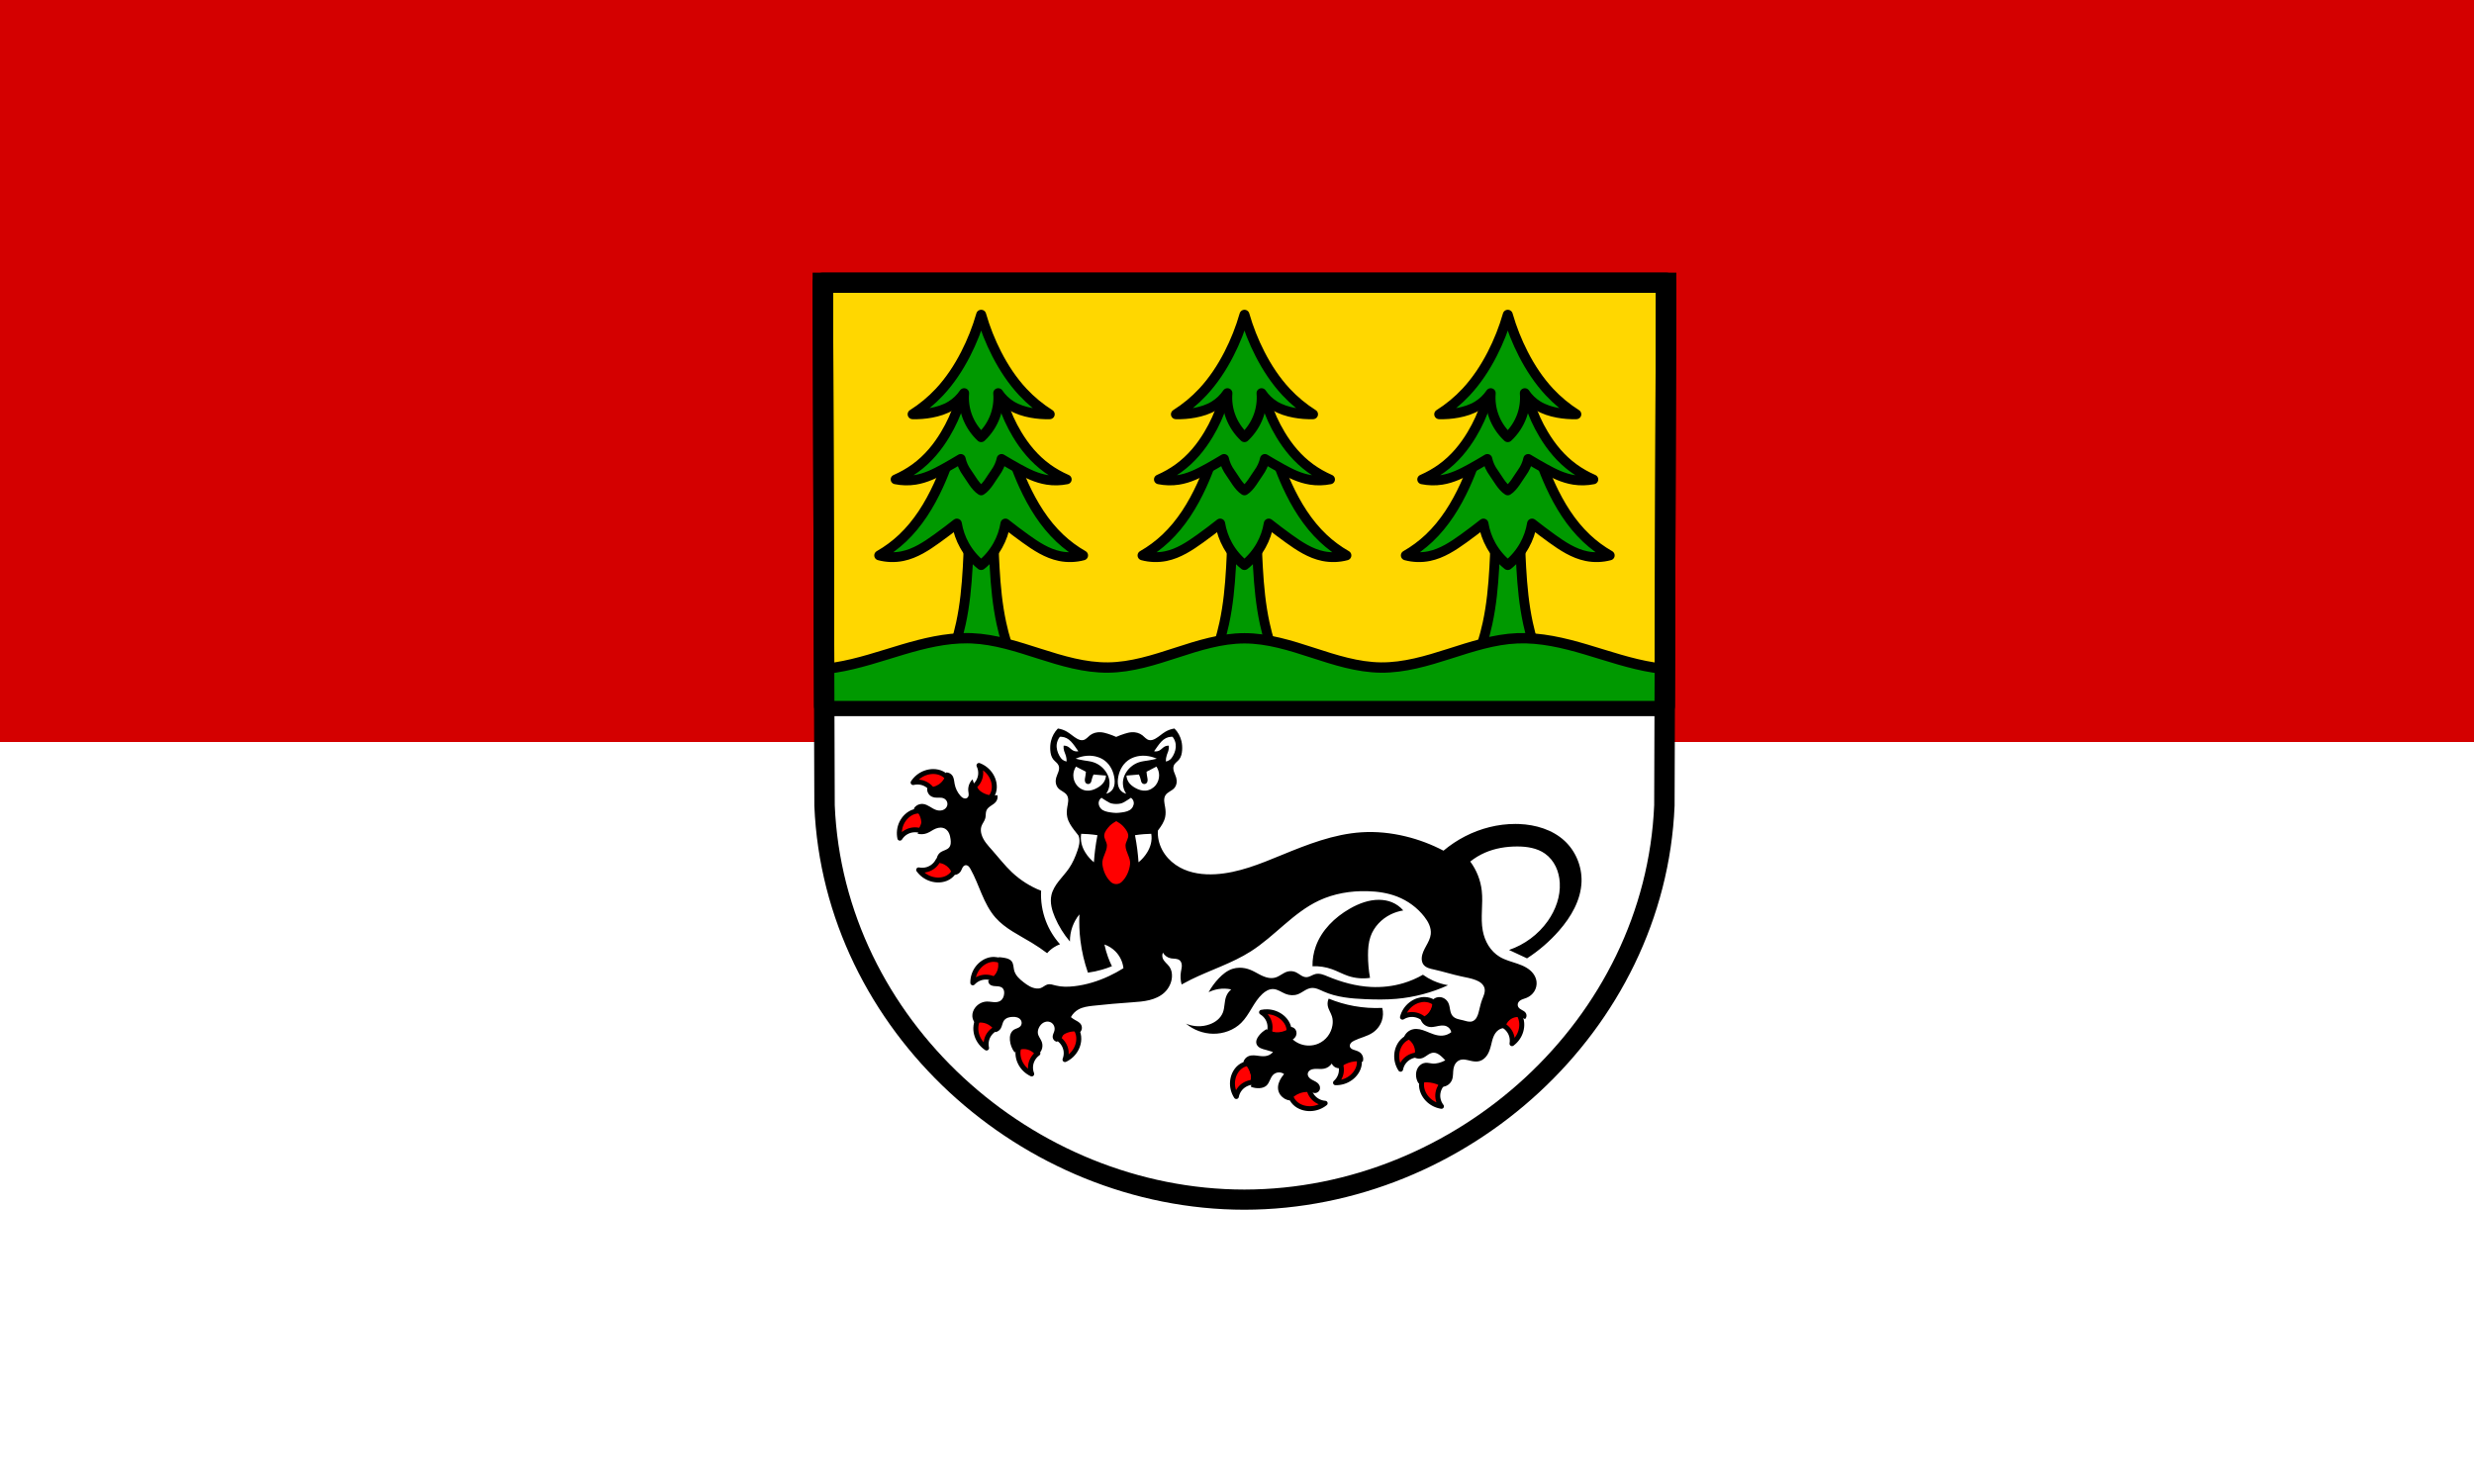
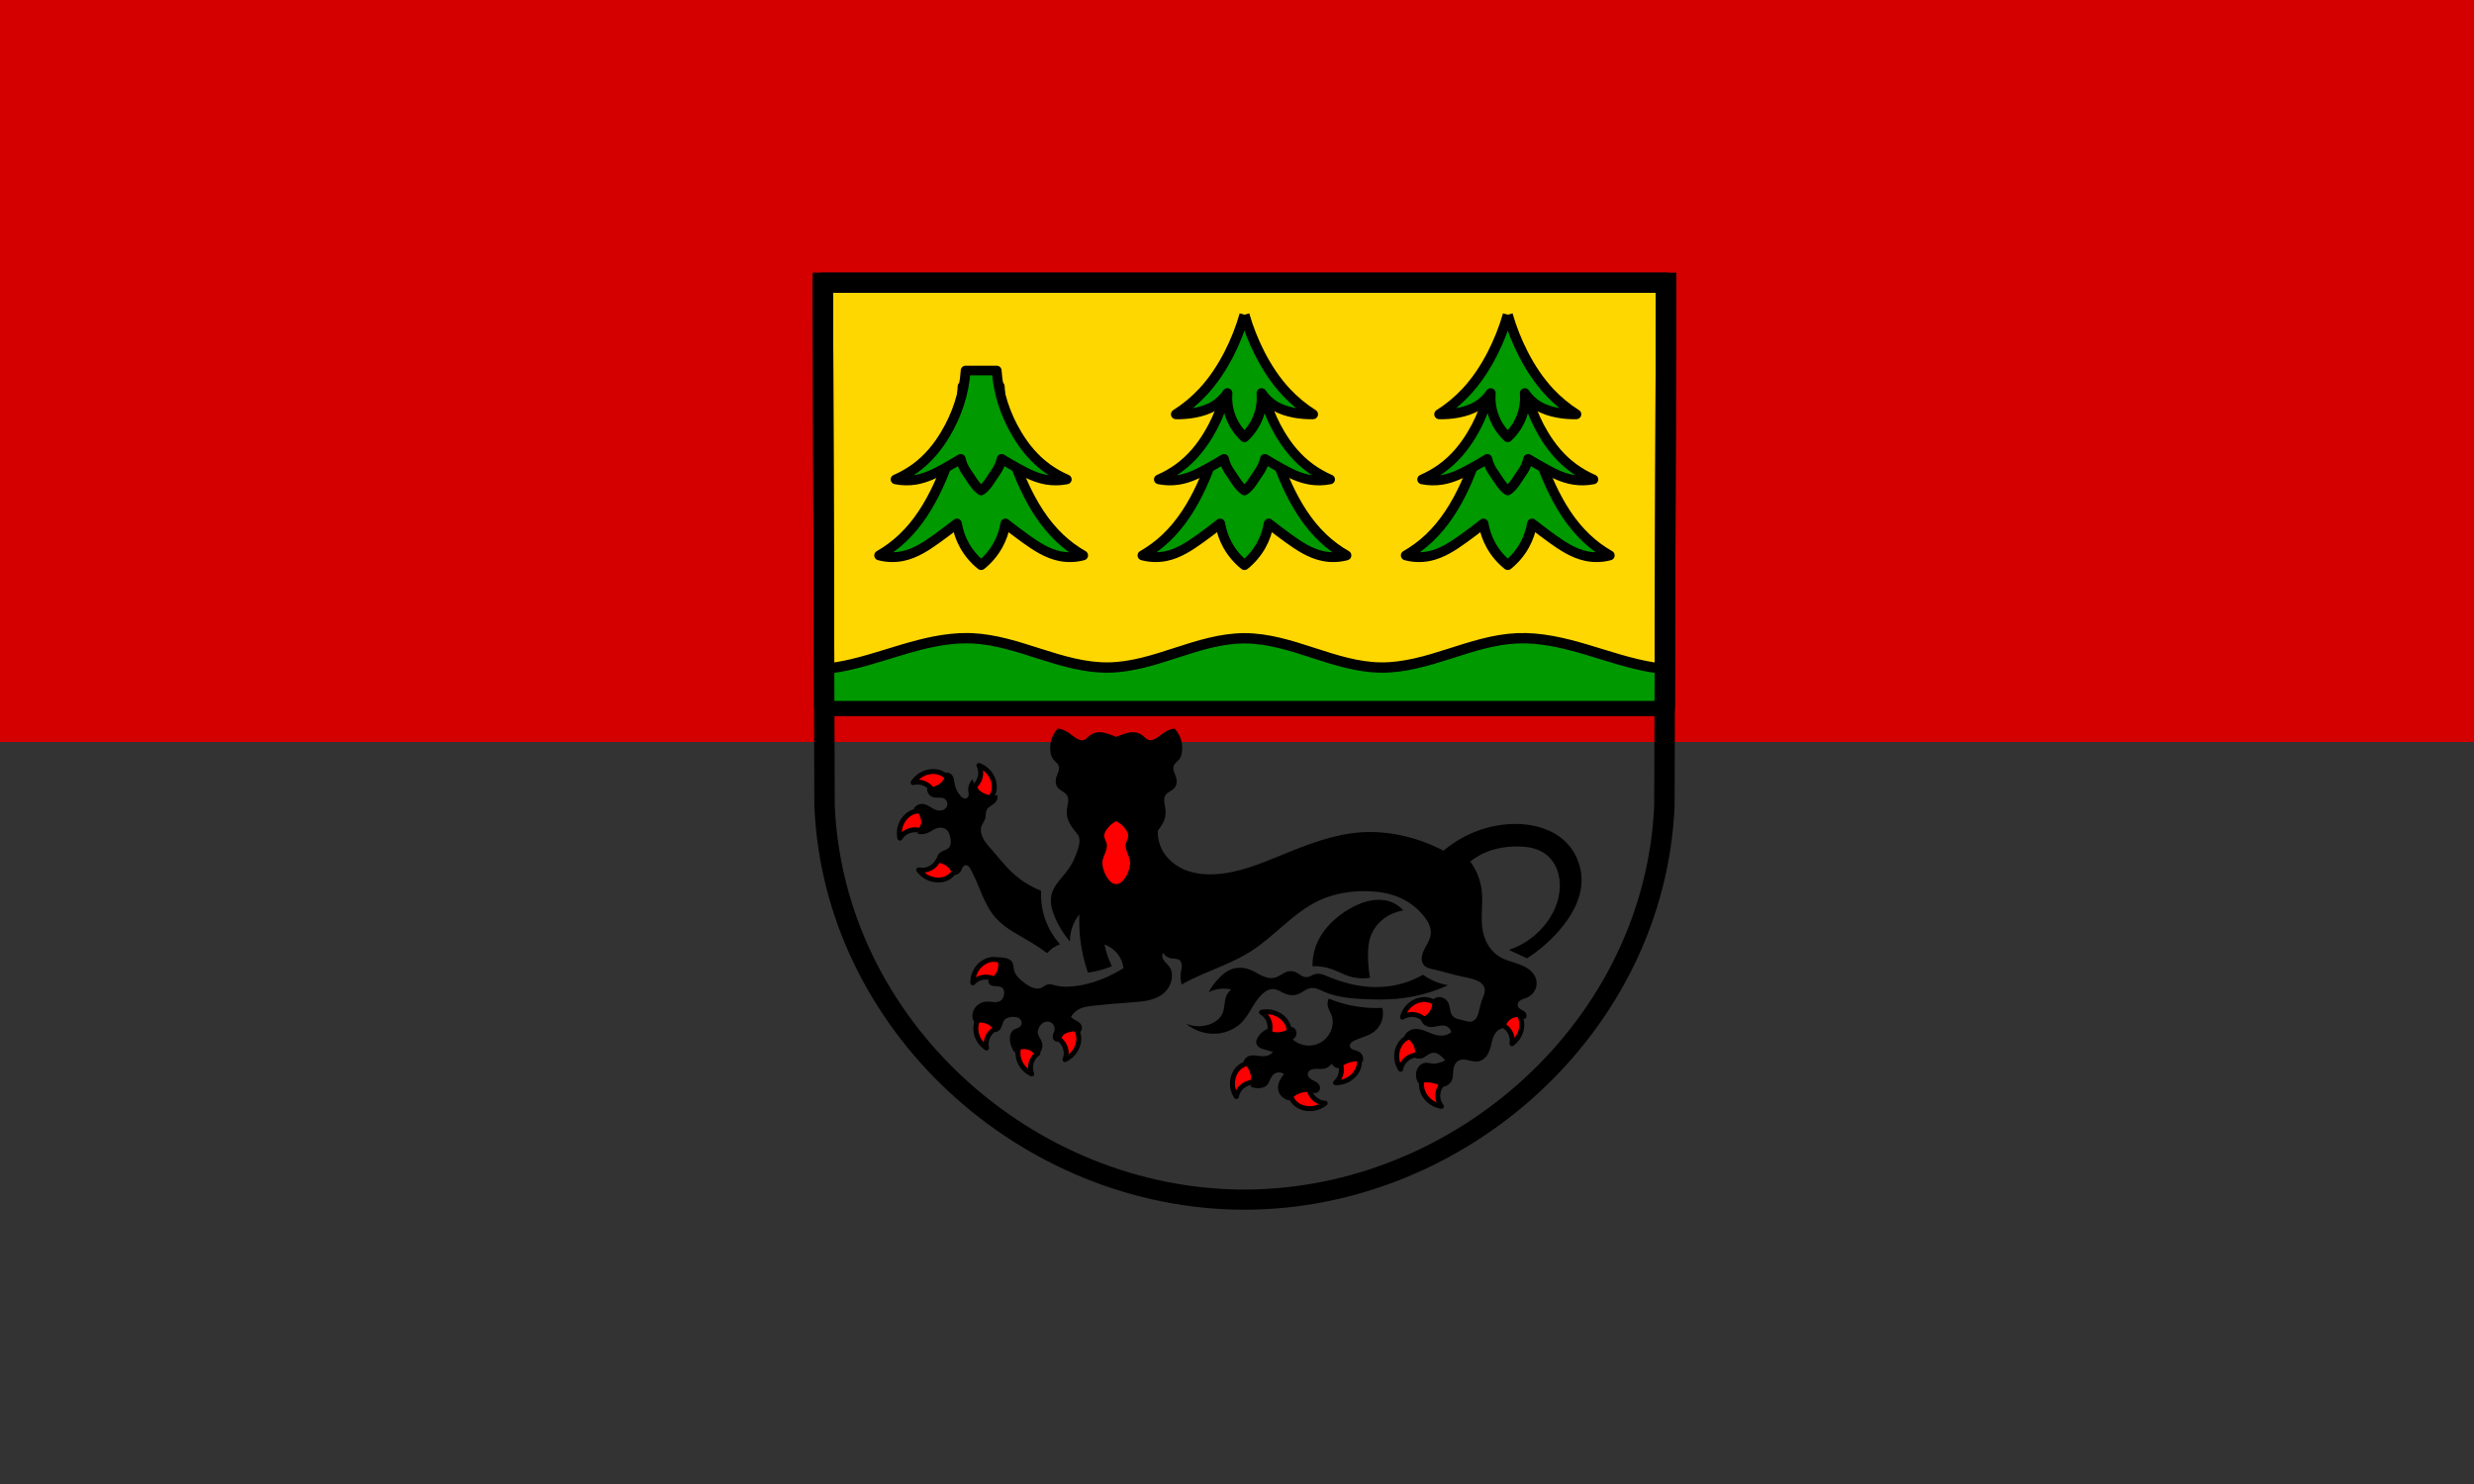
<svg xmlns="http://www.w3.org/2000/svg" xmlns:ns1="http://sodipodi.sourceforge.net/DTD/sodipodi-0.dtd" xmlns:ns2="http://www.inkscape.org/namespaces/inkscape" xmlns:xlink="http://www.w3.org/1999/xlink" width="500" height="300" version="1.1" id="svg62" ns1:docname="DEU Waldenburg Flag.svg" ns2:version="0.92.3 (2405546, 2018-03-11)">
  <rect width="100%" height="100%" fill="#333333" stroke="none" />
  <ns1:namedview pagecolor="#ffffff" bordercolor="#666666" borderopacity="1" objecttolerance="10" gridtolerance="10" guidetolerance="10" ns2:pageopacity="0" ns2:pageshadow="2" ns2:window-width="1920" ns2:window-height="1017" id="namedview50" showgrid="false" ns2:zoom="1.2450481" ns2:cx="202.87307" ns2:cy="150" ns2:window-x="-8" ns2:window-y="-8" ns2:window-maximized="1" ns2:current-layer="svg62" />
  <defs id="defs66">
    <style id="style952" type="text/css">
    .fil0 {fill:#0061A5}
    .fil3 {fill:#1F1A17}
    .fil2 {fill:#F6BB00}
    .fil1 {fill:white}
   </style>
    <style type="text/css" id="style6-1" />
    <style type="text/css" id="style2978-1" />
    <style type="text/css" id="style2181-5" />
    <style type="text/css" id="style2183-2" />
    <style type="text/css" id="style2054-7" />
    <style type="text/css" id="style1367-6" />
    <style type="text/css" id="style1365-1" />
    <style type="text/css" id="style6-7-5" />
    <style type="text/css" id="style2978-5-7" />
    <style type="text/css" id="style2181-8-6" />
    <style type="text/css" id="style2183-6-1" />
    <style type="text/css" id="style2054-1-8" />
    <style type="text/css" id="style1367-2-9" />
    <style type="text/css" id="style1365-2-2" />
    <style type="text/css" id="style6" />
    <style type="text/css" id="style2978" />
    <style type="text/css" id="style2181" />
    <style type="text/css" id="style2183" />
    <style type="text/css" id="style2054" />
    <style type="text/css" id="style1367" />
    <style type="text/css" id="style1365" />
    <style type="text/css" id="style6-7" />
    <style type="text/css" id="style2978-5" />
    <style type="text/css" id="style2181-8" />
    <style type="text/css" id="style2183-6" />
    <style type="text/css" id="style2054-1" />
    <style type="text/css" id="style1367-2" />
    <style type="text/css" id="style1365-2" />
-     <path fill-rule="evenodd" stroke="#000" fill="#090" stroke-width="8" d="m-639.88 169.16c1.351 24.12 1.351 48.31 0 72.43-.865 15.451-2.293 30.914-5.518 46.05-2.39 11.218-5.764 22.23-10.07 32.857l26.621-2.879 26.623 2.879c-4.308-10.631-7.684-21.639-10.07-32.857-3.225-15.14-4.65-30.598-5.516-46.05-1.351-24.12-1.351-48.31 0-72.43h-11.03-11.03z" id="0" />
    <path fill-rule="evenodd" stroke="#000" stroke-linejoin="round" fill="#090" stroke-width="8" d="m-616.58 99.89c-1.153 18.242-6.852 36.31-16.7 52.94-6.125 10.344-13.962 20.248-24.676 28.09-4.818 3.529-10.186 6.616-15.952 9.174 5.18 1.082 10.694 1.214 15.952.382 8.767-1.387 16.444-5.323 23.678-9.365 4.647-2.597 9.218-5.273 13.708-8.03.852 4.078 2.631 8.04 5.234 11.658 2.896 4.02 6.813 11.614 11.466 14.511 4.653-2.897 8.57-10.487 11.466-14.511 2.603-3.616 4.382-7.58 5.234-11.658 4.491 2.754 9.06 5.43 13.708 8.03 7.235 4.04 14.913 7.978 23.68 9.365 5.258.832 10.772.7 15.952-.382-5.767-2.558-11.135-5.645-15.952-9.174-10.714-7.847-18.55-17.75-24.676-28.09-9.848-16.63-15.548-34.697-16.7-52.94h-12.713z" id="1" />
  </defs>
  <g id="g6" style="color:#000000">
    <path d="M 500,150 V 0 H 0 v 150" id="path2" style="fill:#d40000;fill-opacity:1" ns2:connector-curvature="0" />
-     <path d="M 500,300 V 150 H 0 v 150" id="path4" style="fill:#ffffff;fill-opacity:1" ns2:connector-curvature="0" />
  </g>
  <g id="g916" transform="matrix(0.247,0,0,0.244,158.766,50.533)" style="stroke-width:4.072">
-     <path id="path864" d="m 30.495,27.14 1.398,433.1 c 7.415,182.18 165.92,326.47 343.59,326.57 177.51,-0.223 336.07,-144.56 343.59,-326.57 l 1.398,-433.1 h -344.98 z" ns2:connector-curvature="0" style="fill:#ffffff;fill-rule:evenodd;stroke-width:4.072" />
    <path id="path866" transform="translate(24.978,21.64)" d="m 5.518,5.5 1.133,350.73 h 687.71 L 695.494,5.5 h -344.98 -345 z" ns2:connector-curvature="0" style="fill:#ffd700;stroke:#000000;stroke-width:16.703;stroke-linecap:round;stroke-linejoin:round;stroke-miterlimit:4;stroke-dasharray:none" />
    <g id="g896" transform="translate(763.91)" style="fill:#009900;stroke-width:4.072">
      <g id="g876" style="stroke-width:4.072">
        <use id="use868" xlink:href="#0" transform="translate(24.978,21.64)" x="0" y="0" width="100%" height="100%" style="stroke-width:4.072" />
        <path id="path870" d="m -619.01,112.98 c -1.372,28.328 -8.159,56.39 -19.885,82.21 -7.293,16.06 -16.624,31.442 -29.381,43.627 -5.736,5.479 -12.13,10.273 -18.994,14.246 6.168,1.68 12.733,1.886 18.994,0.594 10.439,-2.154 19.579,-8.266 28.19,-14.543 5.533,-4.03 10.975,-8.189 16.322,-12.465 1.014,6.333 3.133,12.488 6.232,18.1 3.449,6.249 8.112,11.823 13.652,16.322 5.54,-4.499 10.204,-10.07 13.652,-16.322 3.099,-5.616 5.218,-11.77 6.232,-18.1 5.347,4.276 10.789,8.433 16.322,12.465 8.614,6.277 17.756,12.389 28.2,14.543 6.261,1.292 12.826,1.087 18.994,-0.594 -6.866,-3.973 -13.258,-8.767 -18.994,-14.246 -12.757,-12.185 -22.09,-27.564 -29.381,-43.627 -3.039,-6.694 -5.747,-13.538 -8.115,-20.498 C -583.735,154.802 -587.723,133.966 -588.74,112.98 h -15.14 z" ns2:connector-curvature="0" style="fill-rule:evenodd;stroke:#000000;stroke-width:8.144;stroke-linejoin:round;stroke-miterlimit:4;stroke-dasharray:none" ns1:nodetypes="ccccccccccccccccsccc" />
        <use id="use872" xlink:href="#1" x="0" y="0" width="100%" height="100%" style="stroke-width:4.072" />
-         <path id="path874" d="m -603.87,53.621 c -3.185,11.261 -7.465,22.21 -12.762,32.646 -5.756,11.34 -12.743,22.11 -21.367,31.457 -6.495,7.04 -13.896,13.239 -21.963,18.4 5.068,0.141 10.152,-0.257 15.14,-1.186 5.725,-1.067 11.377,-2.861 16.322,-5.936 4.251,-2.643 7.922,-6.214 10.684,-10.389 -0.538,6.307 0.278,12.725 2.375,18.697 2.368,6.743 6.373,12.905 11.574,17.807 5.201,-4.902 9.206,-11.06 11.574,-17.807 2.097,-5.972 2.913,-12.391 2.375,-18.697 2.762,4.175 6.433,7.746 10.684,10.389 4.946,3.075 10.597,4.869 16.322,5.936 4.984,0.929 10.07,1.326 15.14,1.186 -8.07,-5.162 -15.466,-11.362 -21.961,-18.4 -8.624,-9.346 -15.614,-20.12 -21.369,-31.457 -5.296,-10.435 -9.577,-21.386 -12.762,-32.646 z" ns2:connector-curvature="0" style="fill-rule:evenodd;stroke:#000000;stroke-width:8.144;stroke-linejoin:round;stroke-miterlimit:4;stroke-dasharray:none" />
      </g>
      <g id="g884" transform="translate(430.88)" style="stroke-width:4.072">
        <use id="use878" xlink:href="#0" transform="translate(24.978,21.64)" x="0" y="0" width="100%" height="100%" style="stroke-width:4.072" />
        <path id="2" d="m -619.01,112.98 c -1.372,28.328 -8.159,56.39 -19.885,82.21 -7.293,16.06 -16.624,31.442 -29.381,43.627 -5.736,5.479 -12.13,10.273 -18.994,14.246 6.168,1.68 12.733,1.886 18.994,0.594 10.439,-2.154 19.579,-8.266 28.19,-14.543 5.533,-4.03 10.975,-8.189 16.322,-12.465 1.014,6.333 3.133,12.488 6.232,18.1 3.449,6.249 8.112,11.823 13.652,16.322 5.54,-4.499 10.204,-10.07 13.652,-16.322 3.099,-5.616 5.218,-11.77 6.232,-18.1 5.347,4.276 10.789,8.433 16.322,12.465 8.614,6.277 17.756,12.389 28.2,14.543 6.261,1.292 12.826,1.087 18.994,-0.594 -6.866,-3.973 -13.258,-8.767 -18.994,-14.246 -12.757,-12.185 -22.09,-27.564 -29.381,-43.627 -11.726,-25.824 -18.512,-53.881 -19.885,-82.21 h -15.14 z" ns2:connector-curvature="0" style="fill:#009900;fill-rule:evenodd;stroke:#000000;stroke-width:8.144;stroke-linejoin:round;stroke-miterlimit:4;stroke-dasharray:none" />
        <use id="use881" xlink:href="#1" x="0" y="0" width="100%" height="100%" style="stroke-width:4.072" />
-         <path id="3" d="m -603.87,53.621 c -3.185,11.261 -7.465,22.21 -12.762,32.646 -5.756,11.34 -12.743,22.11 -21.367,31.457 -6.495,7.04 -13.896,13.239 -21.963,18.4 5.068,0.141 10.152,-0.257 15.14,-1.186 5.725,-1.067 11.377,-2.861 16.322,-5.936 4.251,-2.643 7.922,-6.214 10.684,-10.389 -0.538,6.307 0.278,12.725 2.375,18.697 2.368,6.743 6.373,12.905 11.574,17.807 5.201,-4.902 9.206,-11.06 11.574,-17.807 2.097,-5.972 2.913,-12.391 2.375,-18.697 2.762,4.175 6.433,7.746 10.684,10.389 4.946,3.075 10.597,4.869 16.322,5.936 4.984,0.929 10.07,1.326 15.14,1.186 -8.07,-5.162 -15.466,-11.362 -21.961,-18.4 -8.624,-9.346 -15.614,-20.12 -21.369,-31.457 -5.296,-10.435 -9.577,-21.386 -12.762,-32.646 z" ns2:connector-curvature="0" style="fill:#009900;fill-rule:evenodd;stroke:#000000;stroke-width:8.144;stroke-linejoin:round;stroke-miterlimit:4;stroke-dasharray:none" />
+         <path id="3" d="m -603.87,53.621 c -3.185,11.261 -7.465,22.21 -12.762,32.646 -5.756,11.34 -12.743,22.11 -21.367,31.457 -6.495,7.04 -13.896,13.239 -21.963,18.4 5.068,0.141 10.152,-0.257 15.14,-1.186 5.725,-1.067 11.377,-2.861 16.322,-5.936 4.251,-2.643 7.922,-6.214 10.684,-10.389 -0.538,6.307 0.278,12.725 2.375,18.697 2.368,6.743 6.373,12.905 11.574,17.807 5.201,-4.902 9.206,-11.06 11.574,-17.807 2.097,-5.972 2.913,-12.391 2.375,-18.697 2.762,4.175 6.433,7.746 10.684,10.389 4.946,3.075 10.597,4.869 16.322,5.936 4.984,0.929 10.07,1.326 15.14,1.186 -8.07,-5.162 -15.466,-11.362 -21.961,-18.4 -8.624,-9.346 -15.614,-20.12 -21.369,-31.457 -5.296,-10.435 -9.577,-21.386 -12.762,-32.646 " ns2:connector-curvature="0" style="fill:#009900;fill-rule:evenodd;stroke:#000000;stroke-width:8.144;stroke-linejoin:round;stroke-miterlimit:4;stroke-dasharray:none" />
      </g>
      <g id="g894" transform="translate(215.44)" style="stroke-width:4.072">
        <use id="use886" xlink:href="#0" transform="translate(24.978,21.64)" x="0" y="0" width="100%" height="100%" style="stroke-width:4.072" />
        <use id="use888" xlink:href="#2" x="0" y="0" width="100%" height="100%" style="stroke-width:4.072" />
        <use id="use890" xlink:href="#1" x="0" y="0" width="100%" height="100%" style="stroke-width:4.072" />
        <use id="use892" xlink:href="#3" x="0" y="0" width="100%" height="100%" style="stroke-width:4.072" />
      </g>
    </g>
    <g id="g914" style="fill-rule:evenodd;stroke-width:4.072">
      <g id="g906" style="stroke:#000000;stroke-width:4.072">
        <g id="g902" style="stroke-width:20.36;stroke-miterlimit:4;stroke-dasharray:none">
          <path id="path898" transform="translate(24.978,21.64)" d="m 123.75,300 c -17.875,-0.142 -35.556,4.223 -52.717,9.367 -18.305,5.487 -36.426,11.919 -55.29,14.941 -3.049,0.488 -6.114,0.873 -9.186,1.174 l 0.1,30.75 h 687.71 l 0.1,-30.75 c -3.072,-0.301 -6.136,-0.685 -9.186,-1.174 -18.869,-3.02 -36.99,-9.454 -55.29,-14.941 -18.305,-5.487 -37.2,-10.09 -56.29,-9.277 -19.09,0.81 -37.487,6.981 -55.67,12.855 -18.18,5.874 -36.813,11.565 -55.92,11.363 -19.11,-0.202 -37.613,-6.285 -55.77,-12.258 -18.16,-5.973 -36.704,-11.961 -55.818,-11.961 -19.11,0 -37.663,5.988 -55.82,11.961 -18.16,5.973 -36.656,12.06 -55.77,12.258 -19.11,0.202 -37.737,-5.489 -55.92,-11.363 -18.18,-5.874 -36.579,-12.05 -55.67,-12.855 -1.193,-0.051 -2.386,-0.08 -3.578,-0.09 z" ns2:connector-curvature="0" style="fill:#009900;stroke-width:8.559;stroke-linejoin:round;stroke-miterlimit:4;stroke-dasharray:none" />
          <path id="path900" d="m 30.495,27.14 1.398,433.1 c 7.415,182.18 165.92,326.47 343.59,326.57 177.51,-0.223 336.07,-144.56 343.59,-326.57 l 1.398,-433.1 h -344.98 z" ns2:connector-curvature="0" style="fill:none;stroke-width:16.703;stroke-miterlimit:4;stroke-dasharray:none" />
        </g>
        <path id="path904" d="m 158.26,427.07 c 1.036,2.164 1.52,4.589 1.398,6.984 -0.202,3.974 -2.128,7.83 -5.184,10.379 0.643,2.065 1.742,3.985 3.195,5.586 2.345,2.582 5.622,4.299 9.08,4.754 1.634,-1.627 2.847,-3.674 3.49,-5.889 0.703,-2.42 0.724,-5.01 0.23,-7.482 -0.864,-4.328 -3.317,-8.301 -6.723,-11.11 -1.644,-1.355 -3.504,-2.448 -5.488,-3.225 z m -37.439,5.04 c -4.413,-0.003 -8.79,1.622 -12.211,4.41 -1.652,1.346 -3.089,2.955 -4.24,4.748 2.325,-0.59 4.798,-0.59 7.123,0 3.857,0.979 7.26,3.626 9.158,7.123 2.151,-0.224 4.25,-0.924 6.105,-2.035 2.992,-1.792 5.318,-4.669 6.443,-7.971 -1.274,-1.922 -3.043,-3.512 -5.088,-4.578 -2.235,-1.164 -4.771,-1.696 -7.291,-1.697 z m -11.307,32.689 c -1.441,-0.028 -2.887,0.17 -4.266,0.59 -2.41,0.734 -4.593,2.135 -6.393,3.898 -3.151,3.089 -5.137,7.315 -5.625,11.701 -0.236,2.118 -0.134,4.271 0.301,6.357 1.246,-2.05 3.01,-3.781 5.084,-4.988 3.438,-2 7.721,-2.498 11.525,-1.332 1.378,-1.667 2.386,-3.638 2.932,-5.73 0.88,-3.375 0.523,-7.06 -0.986,-10.201 -0.846,-0.18 -1.708,-0.278 -2.572,-0.295 z m 15.309,40.916 c -1.733,3.582 -5.01,6.386 -8.814,7.545 -2.295,0.699 -4.765,0.813 -7.115,0.332 1.234,1.737 2.744,3.278 4.457,4.545 3.548,2.625 7.996,4.04 12.404,3.834 2.517,-0.12 5.03,-0.767 7.205,-2.035 1.993,-1.16 3.684,-2.833 4.867,-4.813 -1.279,-3.245 -3.737,-6.01 -6.811,-7.66 -1.905,-1.023 -4.03,-1.625 -6.193,-1.748 z m 45.736,82.03 c -0.576,-0.011 -1.153,0.013 -1.727,0.074 -2.505,0.27 -4.912,1.235 -7.01,2.631 -3.674,2.444 -6.416,6.223 -7.717,10.439 -0.628,2.036 -0.932,4.172 -0.896,6.303 1.608,-1.78 3.665,-3.151 5.928,-3.949 3.753,-1.323 8.05,-1.01 11.57,0.852 1.665,-1.379 3.03,-3.125 3.953,-5.078 1.497,-3.15 1.839,-6.835 0.945,-10.207 -1.595,-0.67 -3.318,-1.03 -5.05,-1.064 z m 352.58,33.24 c -1.886,-0.057 -3.783,0.252 -5.58,0.838 -4.195,1.369 -7.851,4.271 -10.236,7.984 -1.151,1.793 -2.02,3.77 -2.553,5.832 2.026,-1.284 4.376,-2.053 6.77,-2.215 3.97,-0.268 8.03,1.19 10.918,3.924 1.974,-0.882 3.752,-2.2 5.17,-3.832 2.287,-2.633 3.605,-6.09 3.648,-9.578 -1.809,-1.431 -3.985,-2.394 -6.26,-2.771 -0.621,-0.103 -1.248,-0.163 -1.877,-0.182 z m 72.04,7.646 c -3.211,1.361 -5.913,3.89 -7.484,7 -0.974,1.93 -1.519,4.075 -1.588,6.236 3.625,1.641 6.51,4.843 7.766,8.619 0.757,2.276 0.934,4.742 0.514,7.104 1.705,-1.278 3.206,-2.828 4.43,-4.572 2.534,-3.613 3.837,-8.095 3.516,-12.496 -0.184,-2.513 -0.894,-5.01 -2.217,-7.15 -1.211,-1.963 -2.927,-3.612 -4.936,-4.744 z m -200.94,2.525 c -1.597,-0.05 -3.201,0.09 -4.766,0.416 2.05,1.245 3.784,3.01 4.992,5.082 2,3.438 2.5,7.721 1.336,11.525 1.667,1.377 3.638,2.383 5.73,2.928 3.375,0.879 7.06,0.522 10.201,-0.988 0.478,-2.256 0.374,-4.632 -0.299,-6.838 -0.735,-2.41 -2.136,-4.592 -3.9,-6.391 -3.09,-3.15 -7.315,-5.134 -11.701,-5.621 -0.529,-0.059 -1.061,-0.097 -1.594,-0.113 z m -231.99,1.158 c -1.952,1.228 -3.585,2.958 -4.699,4.977 -1.218,2.206 -1.809,4.731 -1.871,7.25 -0.109,4.412 1.412,8.824 4.117,12.311 1.306,1.683 2.881,3.16 4.646,4.354 -0.535,-2.339 -0.476,-4.811 0.17,-7.121 1.071,-3.832 3.798,-7.17 7.34,-8.984 -0.173,-2.155 -0.823,-4.271 -1.889,-6.152 -1.72,-3.034 -4.541,-5.429 -7.814,-6.633 z m 72.842,10.213 c -3.416,0.706 -6.559,2.656 -8.709,5.402 -1.333,1.702 -2.289,3.699 -2.779,5.805 3.234,2.319 5.436,6.02 5.928,9.973 0.296,2.38 -0.012,4.835 -0.887,7.07 1.922,-0.919 3.699,-2.146 5.24,-3.617 3.192,-3.047 5.349,-7.187 5.895,-11.566 0.312,-2.5 0.102,-5.085 -0.775,-7.447 -0.803,-2.162 -2.164,-4.114 -3.912,-5.617 z m 277.54,8.859 c -2.278,0.355 -4.463,1.298 -6.285,2.711 -1.991,1.544 -3.534,3.629 -4.588,5.918 -1.846,4.01 -2.197,8.663 -1.092,12.936 0.533,2.063 1.394,4.04 2.543,5.836 0.435,-2.359 1.467,-4.606 2.975,-6.473 2.5,-3.095 6.327,-5.081 10.297,-5.346 0.694,-2.048 0.936,-4.249 0.701,-6.398 -0.379,-3.467 -2.02,-6.782 -4.551,-9.184 z m -317.68,3.047 c -1.748,1.504 -3.107,3.457 -3.91,5.619 -0.877,2.362 -1.087,4.945 -0.775,7.445 0.546,4.379 2.703,8.521 5.895,11.568 1.541,1.471 3.316,2.696 5.238,3.615 -0.875,-2.234 -1.183,-4.686 -0.887,-7.07 0.492,-3.949 2.696,-7.656 5.93,-9.975 -0.49,-2.106 -1.446,-4.102 -2.779,-5.805 -2.15,-2.746 -5.295,-4.696 -8.711,-5.402 z m 269.66,12.709 c -2.18,0 -4.36,0.472 -6.334,1.396 -1.958,0.917 -3.711,2.268 -5.1,3.926 1.839,3.529 2.131,7.829 0.787,11.574 -0.81,2.258 -2.193,4.308 -3.982,5.906 2.13,0.048 4.267,-0.244 6.307,-0.861 4.224,-1.278 8.02,-3.999 10.482,-7.66 1.407,-2.09 2.386,-4.49 2.67,-6.994 0.259,-2.291 -0.072,-4.646 -0.953,-6.777 -1.262,-0.342 -2.569,-0.511 -3.877,-0.51 z m -86.36,6.844 c -2.278,0.355 -4.463,1.298 -6.285,2.711 -1.991,1.544 -3.532,3.629 -4.586,5.918 -1.846,4.01 -2.198,8.663 -1.094,12.936 0.533,2.063 1.396,4.04 2.545,5.836 0.435,-2.359 1.467,-4.606 2.975,-6.473 2.5,-3.095 6.325,-5.081 10.295,-5.346 0.694,-2.048 0.936,-4.249 0.701,-6.398 -0.379,-3.467 -2.02,-6.782 -4.551,-9.184 z m 145.58,10.178 c -0.436,-0.004 -0.872,0.011 -1.307,0.047 -1.255,1.935 -2.01,4.192 -2.172,6.492 -0.177,2.514 0.349,5.05 1.352,7.363 1.756,4.049 4.99,7.415 8.91,9.441 1.893,0.978 3.942,1.655 6.04,1.996 -1.468,-1.897 -2.453,-4.163 -2.838,-6.531 -0.639,-3.927 0.432,-8.103 2.883,-11.238 -1.063,-1.883 -2.543,-3.53 -4.301,-4.789 -2.482,-1.777 -5.522,-2.755 -8.572,-2.781 z m -98.79,10.576 c -1.081,0.004 -2.162,0.124 -3.217,0.361 -3.403,0.766 -6.513,2.771 -8.615,5.555 0.609,2.224 1.791,4.289 3.4,5.941 1.758,1.805 4,3.101 6.395,3.891 4.191,1.384 8.857,1.211 12.979,-0.367 1.99,-0.762 3.857,-1.841 5.512,-3.184 -2.393,-0.167 -4.742,-0.94 -6.766,-2.229 -3.357,-2.137 -5.76,-5.715 -6.469,-9.631 -1.056,-0.23 -2.138,-0.342 -3.219,-0.338 z" ns2:connector-curvature="0" style="fill:#ff0000;stroke-width:4.072;stroke-linejoin:round;stroke-miterlimit:4;stroke-dasharray:none" />
      </g>
      <path id="path908" transform="translate(24.978,21.64)" d="m 197.86,374.82 c -2.778,2.858 -4.766,6.505 -5.68,10.418 -0.574,2.456 -0.73,5 -0.568,7.521 0.179,2.786 0.802,5.67 2.557,7.814 0.692,0.846 1.534,1.545 2.318,2.303 0.784,0.757 1.526,1.598 1.939,2.615 0.331,0.815 0.437,1.715 0.383,2.596 -0.054,0.881 -0.263,1.746 -0.539,2.582 -0.552,1.673 -1.371,3.25 -1.83,4.951 -0.4,1.486 -0.516,3.06 -0.248,4.576 0.268,1.516 0.927,2.97 1.951,4.104 1.034,1.144 2.389,1.923 3.686,2.742 1.297,0.819 2.594,1.734 3.414,3.045 0.888,1.419 1.125,3.173 1.037,4.854 -0.088,1.68 -0.476,3.325 -0.752,4.984 -0.461,2.775 -0.602,5.645 0,8.393 0.857,3.915 3.15,7.327 5.527,10.523 1.178,1.584 2.39,3.142 3.633,4.674 0.14,0.346 0.267,0.696 0.369,1.055 0.534,1.877 0.544,3.875 0.258,5.805 -0.286,1.93 -0.863,3.805 -1.486,5.654 -1.741,5.162 -3.897,10.222 -6.955,14.73 -2.486,3.664 -5.532,6.913 -8.242,10.414 -2.711,3.501 -5.131,7.361 -6.082,11.686 -1.356,6.166 0.41,12.597 2.865,18.414 3.059,7.248 7.213,14.03 12.277,20.05 -0.053,-4.17 0.642,-8.348 2.045,-12.275 1.321,-3.698 3.266,-7.172 5.729,-10.23 -0.333,7.235 -0.057,14.498 0.82,21.688 1.104,9.05 3.164,17.982 6.137,26.6 3.872,-0.541 7.705,-1.362 11.459,-2.455 2.777,-0.808 5.509,-1.766 8.184,-2.865 -1.234,-2.528 -2.327,-5.126 -3.273,-7.775 -1.192,-3.338 -2.151,-6.759 -2.865,-10.23 3.387,1.186 6.495,3.165 9,5.73 3.652,3.734 5.997,8.719 6.547,13.912 -3.814,2.427 -7.78,4.617 -11.867,6.549 -8.976,4.243 -18.577,7.251 -28.439,8.389 -5.05,0.582 -10.226,0.667 -15.14,-0.613 -1.112,-0.289 -2.207,-0.649 -3.336,-0.859 -1.129,-0.211 -2.31,-0.269 -3.416,0.041 -0.973,0.272 -1.845,0.814 -2.689,1.369 -0.844,0.555 -1.686,1.135 -2.631,1.494 -1.165,0.443 -2.441,0.53 -3.682,0.41 -1.955,-0.189 -3.838,-0.877 -5.568,-1.807 -1.73,-0.93 -3.319,-2.099 -4.867,-3.309 -1.676,-1.309 -3.321,-2.679 -4.713,-4.287 -1.392,-1.609 -2.53,-3.476 -3.063,-5.535 -0.331,-1.279 -0.422,-2.605 -0.645,-3.906 -0.223,-1.302 -0.595,-2.617 -1.4,-3.664 -0.686,-0.891 -1.653,-1.536 -2.688,-1.977 -1.034,-0.44 -2.14,-0.689 -3.246,-0.889 -1.542,-0.279 -3.1,-0.471 -4.664,-0.578 0.857,2.832 0.913,5.901 0.162,8.764 -1.18,4.497 -4.406,8.415 -8.594,10.436 -0.205,1.076 0.105,2.237 0.818,3.068 0.636,0.74 1.549,1.2 2.492,1.449 0.943,0.249 1.926,0.305 2.9,0.354 0.975,0.048 1.955,0.09 2.904,0.316 0.949,0.226 1.876,0.651 2.547,1.359 0.551,0.582 0.907,1.331 1.09,2.111 0.183,0.78 0.202,1.592 0.139,2.391 -0.09,1.15 -0.352,2.294 -0.854,3.332 -0.502,1.038 -1.253,1.968 -2.217,2.602 -0.8,0.526 -1.727,0.836 -2.672,0.988 -0.945,0.152 -1.909,0.15 -2.863,0.082 -1.909,-0.136 -3.804,-0.531 -5.717,-0.457 -3.614,0.14 -7.087,2.037 -9.293,4.902 -1.592,2.067 -2.554,4.668 -2.412,7.273 0.116,2.136 0.982,4.222 2.412,5.813 2.402,-0.75 5.01,-0.815 7.451,-0.188 3.926,1.012 7.332,3.876 9,7.57 1.77,-0.344 3.378,-1.456 4.322,-2.992 0.648,-1.055 0.982,-2.267 1.338,-3.453 0.356,-1.186 0.754,-2.388 1.502,-3.375 0.784,-1.034 1.918,-1.77 3.137,-2.215 1.219,-0.445 2.523,-0.612 3.82,-0.65 1.215,-0.036 2.447,0.043 3.605,0.412 1.158,0.369 2.242,1.049 2.941,2.043 0.577,0.82 0.87,1.839 0.801,2.84 -0.069,1 -0.502,1.976 -1.211,2.686 -0.683,0.684 -1.581,1.105 -2.479,1.463 -0.898,0.358 -1.825,0.673 -2.637,1.197 -1.353,0.873 -2.301,2.287 -2.805,3.816 -0.504,1.529 -0.59,3.17 -0.469,4.775 0.278,3.688 1.647,7.288 3.889,10.23 1.613,-1.396 3.621,-2.327 5.729,-2.658 2.232,-0.351 4.566,-0.025 6.615,0.926 2.049,0.951 3.805,2.523 4.979,4.453 2.094,-0.933 3.812,-2.683 4.705,-4.795 0.893,-2.111 0.951,-4.562 0.162,-6.715 -0.441,-1.202 -1.126,-2.296 -1.754,-3.412 -0.628,-1.116 -1.21,-2.287 -1.408,-3.553 -0.25,-1.596 0.134,-3.243 0.818,-4.707 0.805,-1.722 2.06,-3.27 3.715,-4.207 0.827,-0.468 1.748,-0.779 2.693,-0.875 0.946,-0.096 1.918,0.023 2.801,0.377 1.342,0.538 2.446,1.618 3.063,2.926 0.616,1.308 0.747,2.829 0.414,4.236 -0.197,0.834 -0.548,1.62 -0.854,2.42 -0.306,0.8 -0.569,1.634 -0.578,2.49 -0.011,1.03 0.365,2.058 1.035,2.84 0.67,0.782 1.629,1.31 2.648,1.457 1.751,-3.431 4.797,-6.18 8.389,-7.57 3.279,-1.269 6.987,-1.405 10.35,-0.377 0.81,-0.829 1.333,-1.932 1.465,-3.084 0.132,-1.152 -0.131,-2.343 -0.732,-3.334 -0.588,-0.968 -1.472,-1.722 -2.418,-2.344 -0.946,-0.622 -1.964,-1.127 -2.936,-1.707 -1.01,-0.602 -1.966,-1.286 -2.863,-2.045 1.392,-2.637 3.547,-4.866 6.137,-6.344 3.575,-2.039 7.778,-2.6 11.867,-3.068 10.681,-1.224 21.403,-2.081 32.12,-2.865 4.71,-0.344 9.447,-0.68 14.03,-1.814 4.584,-1.135 9.05,-3.122 12.465,-6.387 3.458,-3.308 5.695,-7.895 6.04,-12.668 0.214,-2.994 -0.341,-6.124 -2.047,-8.594 -0.863,-1.249 -1.986,-2.292 -3.03,-3.398 -1.039,-1.107 -2.02,-2.323 -2.5,-3.764 -0.484,-1.458 -0.41,-3.092 0.205,-4.5 1.348,2.428 3.818,4.201 6.549,4.705 1.224,0.226 2.477,0.207 3.713,0.352 1.236,0.144 2.501,0.476 3.447,1.285 0.63,0.539 1.085,1.267 1.361,2.049 0.276,0.782 0.38,1.616 0.375,2.445 -10e-4,1.658 -0.444,3.281 -0.713,4.918 -0.578,3.517 -0.39,7.157 0.547,10.596 2.511,-1.414 5.057,-2.765 7.637,-4.049 16.185,-8.05 33.706,-13.531 48.902,-23.324 19.658,-12.668 34.73,-32.12 55.857,-42.15 12.232,-5.806 25.955,-8.112 39.49,-7.775 8.362,0.208 16.776,1.423 24.553,4.502 8.665,3.431 16.414,9.188 22.1,16.574 1.612,2.095 3.068,4.33 4.066,6.777 0.999,2.447 1.528,5.121 1.254,7.75 -0.363,3.471 -2.077,6.633 -3.74,9.701 -1.663,3.068 -3.343,6.258 -3.627,9.736 -0.165,2.02 0.191,4.153 1.391,5.787 0.951,1.295 2.365,2.191 3.857,2.787 1.492,0.597 3.075,0.92 4.643,1.271 7.559,1.696 14.946,4.101 22.516,5.746 3.97,0.863 8.02,1.525 11.791,3.03 1.585,0.631 3.127,1.417 4.422,2.527 1.295,1.11 2.335,2.567 2.738,4.225 0.394,1.619 0.164,3.333 -0.305,4.932 -0.469,1.599 -1.169,3.12 -1.74,4.686 -1.261,3.452 -1.886,7.097 -2.865,10.639 -0.408,1.474 -0.885,2.947 -1.691,4.246 -0.806,1.299 -1.976,2.425 -3.424,2.916 -1.189,0.403 -2.488,0.36 -3.723,0.131 -1.234,-0.229 -2.427,-0.635 -3.643,-0.949 -1.521,-0.394 -3.081,-0.645 -4.58,-1.117 -1.499,-0.473 -2.963,-1.193 -4.01,-2.361 -1.261,-1.402 -1.804,-3.3 -2.158,-5.152 -0.354,-1.852 -0.565,-3.76 -1.32,-5.488 -0.592,-1.356 -1.517,-2.571 -2.689,-3.475 -1.172,-0.904 -2.59,-1.49 -4.063,-1.641 -2.045,-0.209 -4.165,0.451 -5.73,1.783 0.118,2.977 -0.519,5.981 -1.84,8.652 -1.771,3.583 -4.779,6.54 -8.391,8.252 0.541,1.621 1.559,3.081 2.893,4.15 1.334,1.069 2.979,1.744 4.68,1.92 1.579,0.163 3.168,-0.096 4.723,-0.418 1.554,-0.322 3.103,-0.709 4.688,-0.809 1.39,-0.087 2.818,0.056 4.094,0.613 1.992,0.87 3.497,2.772 3.887,4.91 -2.082,1.682 -4.694,2.699 -7.365,2.865 -2.35,0.146 -4.7,-0.35 -6.936,-1.09 -2.235,-0.74 -4.381,-1.723 -6.568,-2.594 -1.628,-0.648 -3.29,-1.236 -5.01,-1.574 -1.72,-0.338 -3.505,-0.422 -5.221,-0.063 -1.705,0.358 -3.315,1.156 -4.633,2.295 -1.317,1.139 -2.338,2.617 -2.938,4.252 2.831,0.918 5.328,2.829 6.955,5.32 2.179,3.336 2.725,7.689 1.434,11.459 1.953,1.143 4.415,1.374 6.547,0.613 1.878,-0.67 3.417,-2.024 5.115,-3.068 1.303,-0.802 2.767,-1.44 4.297,-1.434 1.075,0.005 2.132,0.331 3.088,0.822 0.956,0.491 1.819,1.144 2.641,1.838 1.328,1.121 2.562,2.355 3.684,3.684 -1.672,0.934 -3.466,1.652 -5.32,2.131 -1.668,0.43 -3.399,0.667 -5.115,0.529 -1.919,-0.154 -3.81,-0.774 -5.729,-0.615 -2.217,0.184 -4.281,1.44 -5.641,3.201 -1.36,1.761 -2.045,3.988 -2.135,6.211 -0.107,2.653 0.618,5.333 2.047,7.57 3.122,-0.842 6.412,-1.051 9.615,-0.613 3.424,0.468 6.745,1.678 9.668,3.521 1.761,-0.053 3.503,-0.639 4.939,-1.658 1.437,-1.019 2.562,-2.469 3.193,-4.113 0.569,-1.482 0.738,-3.085 0.828,-4.67 0.09,-1.585 0.109,-3.182 0.4,-4.742 0.276,-1.479 0.805,-2.925 1.66,-4.162 0.855,-1.237 2.049,-2.259 3.455,-2.795 1.429,-0.544 3.01,-0.57 4.523,-0.363 1.515,0.207 2.988,0.635 4.479,0.977 2.353,0.539 4.839,0.859 7.162,0.205 2.716,-0.765 4.94,-2.812 6.426,-5.211 1.486,-2.399 2.312,-5.144 2.986,-7.885 0.575,-2.335 1.055,-4.707 1.943,-6.941 0.888,-2.235 2.229,-4.36 4.195,-5.744 1.599,-1.125 3.57,-1.709 5.523,-1.637 0.315,-2.507 1.578,-4.882 3.479,-6.547 1.714,-1.501 3.932,-2.418 6.205,-2.564 2.273,-0.147 4.588,0.478 6.48,1.746 0.683,-0.686 1.111,-1.619 1.186,-2.584 0.074,-0.965 -0.206,-1.954 -0.775,-2.736 -0.752,-1.032 -1.928,-1.651 -3.045,-2.27 -0.559,-0.309 -1.115,-0.628 -1.619,-1.02 -0.504,-0.391 -0.958,-0.858 -1.27,-1.416 -0.312,-0.559 -0.474,-1.202 -0.471,-1.842 0.003,-0.64 0.17,-1.277 0.471,-1.842 0.626,-1.174 1.788,-1.973 3,-2.514 1.216,-0.541 2.517,-0.867 3.748,-1.373 2.614,-1.074 4.889,-2.977 6.367,-5.385 1.479,-2.408 2.145,-5.314 1.816,-8.121 -0.277,-2.366 -1.246,-4.63 -2.66,-6.547 -1.542,-2.09 -3.593,-3.769 -5.828,-5.092 -2.235,-1.323 -4.657,-2.303 -7.109,-3.158 -4.904,-1.711 -10.04,-2.972 -14.48,-5.664 -3.785,-2.293 -6.936,-5.571 -9.264,-9.334 -2.328,-3.763 -3.845,-8 -4.648,-12.354 -2.01,-10.887 0.408,-22.14 -0.818,-33.15 -0.968,-8.683 -4.248,-17.1 -9.412,-24.14 3.674,-2.976 7.745,-5.46 12.07,-7.365 8.261,-3.638 17.367,-5.126 26.395,-5.115 7.954,10e-4 16.249,1.295 22.711,5.934 3.779,2.713 6.756,6.477 8.76,10.676 2,4.199 3.052,8.824 3.313,13.469 0.631,11.257 -3.365,22.471 -9.822,31.713 -7.712,11.04 -18.983,19.548 -31.713,23.939 l 14.73,6.957 c 9.736,-6.375 18.58,-14.11 26.19,-22.916 9.893,-11.443 17.904,-25.395 18.414,-40.514 0.426,-12.606 -4.705,-25.346 -13.914,-33.965 -9.885,-9.251 -23.709,-13.398 -37.24,-13.912 -0.955,-0.036 -1.91,-0.056 -2.865,-0.059 -14.329,-0.043 -28.621,3.654 -41.33,10.289 -6.285,3.281 -12.199,7.27 -17.596,11.867 -9.821,-5.225 -20.296,-9.222 -31.1,-11.867 -11.726,-2.871 -23.872,-4.149 -35.92,-3.375 -22.81,1.465 -44.46,10.147 -65.57,18.924 -17.384,7.229 -35.13,14.699 -53.928,15.814 -10.01,0.594 -20.368,-0.738 -29.14,-5.584 -4.884,-2.697 -9.197,-6.461 -12.377,-11.04 -3.18,-4.584 -5.205,-9.99 -5.629,-15.553 -0.101,-1.327 -0.098,-2.661 -0.02,-3.99 0.129,-0.171 0.261,-0.34 0.389,-0.512 2.377,-3.197 4.67,-6.609 5.527,-10.523 0.602,-2.747 0.461,-5.617 0,-8.393 -0.276,-1.659 -0.664,-3.304 -0.752,-4.984 -0.088,-1.68 0.149,-3.435 1.037,-4.854 0.82,-1.311 2.119,-2.226 3.416,-3.045 1.297,-0.819 2.65,-1.598 3.684,-2.742 1.024,-1.133 1.683,-2.587 1.951,-4.104 0.268,-1.516 0.152,-3.091 -0.248,-4.576 -0.459,-1.702 -1.281,-3.278 -1.832,-4.951 -0.276,-0.836 -0.483,-1.701 -0.537,-2.582 -0.054,-0.881 0.052,-1.78 0.383,-2.596 0.413,-1.017 1.155,-1.858 1.939,-2.615 0.784,-0.757 1.626,-1.457 2.318,-2.303 1.755,-2.144 2.378,-5.03 2.557,-7.814 0.162,-2.519 0.005,-5.065 -0.568,-7.521 -0.914,-3.913 -2.902,-7.56 -5.68,-10.418 -2.596,0.369 -5.118,1.259 -7.383,2.604 -2.883,1.712 -5.319,4.133 -8.234,5.787 -0.804,0.456 -1.647,0.854 -2.539,1.084 -0.892,0.23 -1.837,0.287 -2.73,0.064 -1.072,-0.267 -2.02,-0.919 -2.855,-1.648 -0.84,-0.73 -1.603,-1.549 -2.473,-2.242 -2.421,-1.929 -5.587,-2.767 -8.656,-2.594 -2.053,0.116 -4.06,0.656 -6.02,1.285 -2.315,0.743 -4.592,1.614 -6.816,2.605 -2.224,-0.992 -4.499,-1.862 -6.814,-2.605 -1.961,-0.629 -3.97,-1.169 -6.02,-1.285 -3.069,-0.173 -6.235,0.665 -8.656,2.594 -0.87,0.693 -1.633,1.512 -2.473,2.242 -0.84,0.73 -1.781,1.381 -2.854,1.648 -0.893,0.223 -1.841,0.165 -2.732,-0.064 -0.892,-0.23 -1.734,-0.628 -2.537,-1.084 -2.916,-1.655 -5.353,-4.075 -8.236,-5.787 -2.264,-1.345 -4.787,-2.234 -7.383,-2.604 m -91.4,36.37 c -0.482,4.01 -2.79,7.759 -6.15,9.996 -2.682,1.785 -5.993,2.604 -9.197,2.275 -0.323,1.247 -0.28,2.585 0.121,3.809 0.401,1.224 1.157,2.328 2.154,3.143 0.989,0.807 2.203,1.326 3.461,1.539 1.279,0.217 2.587,0.126 3.885,0.123 1.297,-0.003 2.631,0.091 3.805,0.645 1.106,0.522 2.02,1.449 2.51,2.568 0.493,1.119 0.563,2.422 0.182,3.584 -0.274,0.835 -0.773,1.59 -1.412,2.193 -0.639,0.603 -1.417,1.055 -2.248,1.34 -1.663,0.57 -3.51,0.463 -5.184,-0.074 -1.896,-0.609 -3.573,-1.735 -5.275,-2.768 -1.703,-1.032 -3.511,-2 -5.488,-2.23 -1.506,-0.175 -3.062,0.099 -4.418,0.777 -1.356,0.678 -2.508,1.758 -3.271,3.068 3.603,2.518 5.942,6.757 6.15,11.148 0.163,3.433 -0.949,6.913 -3.074,9.613 2.517,0.69 5.252,0.553 7.688,-0.385 2.571,-0.99 4.751,-2.816 7.307,-3.846 1.233,-0.497 2.551,-0.803 3.881,-0.799 1.329,0.004 2.669,0.327 3.807,1.016 1.417,0.857 2.461,2.242 3.133,3.756 0.671,1.514 0.997,3.159 1.213,4.801 0.159,1.211 0.263,2.441 0.109,3.652 -0.153,1.212 -0.58,2.414 -1.379,3.338 -0.82,0.949 -1.97,1.544 -3.125,2.033 -1.155,0.489 -2.355,0.901 -3.41,1.58 -1.212,0.78 -2.201,1.906 -2.816,3.209 -0.616,1.303 -0.858,2.779 -0.691,4.211 3.349,0.264 6.616,1.523 9.275,3.576 2.639,2.036 4.671,4.847 5.781,7.99 1.877,-0.237 3.62,-1.372 4.598,-2.992 0.566,-0.939 0.879,-2.01 1.404,-2.971 0.263,-0.481 0.582,-0.938 0.99,-1.305 0.408,-0.366 0.909,-0.639 1.451,-0.723 0.457,-0.07 0.93,-0.003 1.361,0.162 0.432,0.165 0.823,0.426 1.164,0.738 0.682,0.624 1.156,1.436 1.604,2.244 3.666,6.615 6.253,13.762 9.195,20.729 2.943,6.967 6.312,13.871 11.281,19.572 7.955,9.129 19.285,14.423 29.604,20.76 4.349,2.671 8.563,5.562 12.619,8.658 1.576,-1.853 3.417,-3.478 5.451,-4.813 1.591,-1.044 3.299,-1.91 5.082,-2.576 -5.01,-5.665 -8.969,-12.255 -11.619,-19.338 -2.974,-7.949 -4.291,-16.514 -3.844,-24.99 -8.85,-3.513 -17.01,-8.749 -23.898,-15.326 -5.823,-5.563 -10.697,-12.03 -16,-18.09 -1.793,-2.048 -3.64,-4.055 -5.244,-6.254 -1.605,-2.199 -2.97,-4.613 -3.682,-7.24 -0.578,-2.134 -0.705,-4.44 0,-6.535 0.398,-1.183 1.045,-2.263 1.666,-3.346 0.621,-1.083 1.225,-2.194 1.523,-3.406 0.26,-1.058 0.279,-2.157 0.342,-3.244 0.063,-1.087 0.178,-2.193 0.613,-3.191 0.356,-0.818 0.917,-1.535 1.561,-2.152 0.644,-0.618 1.371,-1.142 2.109,-1.643 1.477,-1 3.048,-1.955 4.104,-3.395 1.118,-1.525 1.547,-3.534 1.152,-5.383 -5.115,0.955 -10.627,-0.495 -14.609,-3.844 -2.822,-2.373 -4.869,-5.65 -5.766,-9.227 -2.516,2.466 -3.828,6.108 -3.461,9.611 0.102,0.977 0.327,1.944 0.314,2.926 -0.006,0.491 -0.073,0.986 -0.24,1.447 -0.167,0.462 -0.438,0.891 -0.813,1.209 -0.428,0.364 -0.979,0.571 -1.539,0.617 -0.56,0.047 -1.128,-0.063 -1.648,-0.273 -1.042,-0.422 -1.875,-1.231 -2.609,-2.082 -2.349,-2.722 -3.957,-6.077 -4.615,-9.611 -0.225,-1.206 -0.34,-2.431 -0.586,-3.633 -0.246,-1.202 -0.631,-2.398 -1.336,-3.402 -1.12,-1.595 -3.049,-2.589 -4.998,-2.576 m 354.33,105.55 c -8.517,-0.103 -16.772,3.096 -24.14,7.365 -12.338,7.146 -23.09,17.858 -27.828,31.31 -1.847,5.241 -2.75,10.811 -2.658,16.367 5.412,-0.23 10.867,0.609 15.959,2.455 4.455,1.615 8.612,3.984 13.09,5.525 5.754,1.979 11.989,2.546 18.01,1.637 -1.099,-6.279 -1.647,-12.655 -1.637,-19.03 0.008,-5.116 0.39,-10.3 2.047,-15.14 2.744,-8.02 8.98,-14.655 16.572,-18.414 3.221,-1.595 6.682,-2.702 10.23,-3.273 -2.476,-2.938 -5.661,-5.274 -9.207,-6.752 -3.292,-1.372 -6.869,-2 -10.436,-2.047 m -114.51,56.28 c -1.844,0.032 -3.678,0.311 -5.439,0.871 -4.408,1.403 -8.115,4.444 -11.285,7.813 -3.275,3.48 -6.101,7.38 -8.391,11.574 2.548,-1.272 5.29,-2.153 8.102,-2.604 3.45,-0.553 7,-0.454 10.418,0.289 -1.814,1.497 -3.236,3.464 -4.088,5.656 -0.85,2.185 -1.131,4.543 -1.41,6.871 -0.279,2.328 -0.573,4.684 -1.447,6.859 -0.919,2.284 -2.46,4.295 -4.332,5.895 -1.872,1.6 -4.067,2.797 -6.375,3.654 -6.213,2.309 -13.322,2.097 -19.387,-0.578 6.15,5.27 14.183,8.294 22.281,8.391 8.406,0.1 16.911,-3.03 22.859,-8.969 3.506,-3.501 6.05,-7.829 8.586,-12.08 2.538,-4.255 5.157,-8.548 8.775,-11.934 1.231,-1.152 2.581,-2.196 4.092,-2.943 1.511,-0.747 3.195,-1.189 4.879,-1.107 1.829,0.089 3.575,0.784 5.213,1.604 1.637,0.82 3.211,1.775 4.914,2.447 3.12,1.231 6.689,1.444 9.838,0.289 1.916,-0.703 3.619,-1.874 5.363,-2.934 1.745,-1.06 3.606,-2.036 5.633,-2.275 1.768,-0.209 3.562,0.158 5.24,0.752 1.678,0.594 3.266,1.411 4.889,2.143 10.708,4.83 22.697,5.877 34.434,6.365 8.391,0.349 16.808,0.447 25.17,-0.289 14.593,-1.283 28.957,-5.121 42.25,-11.285 -4.192,-0.718 -8.288,-1.987 -12.152,-3.762 -2.951,-1.356 -5.768,-3.01 -8.393,-4.918 -5.01,2.925 -10.363,5.259 -15.914,6.943 -8.595,2.607 -17.651,3.641 -26.621,3.184 -12.164,-0.62 -24.08,-3.955 -35.3,-8.682 -1.616,-0.681 -3.227,-1.392 -4.924,-1.836 -1.697,-0.444 -3.501,-0.612 -5.203,-0.189 -1.297,0.322 -2.484,0.972 -3.693,1.541 -1.209,0.569 -2.494,1.071 -3.83,1.064 -1.573,-0.007 -3.058,-0.719 -4.389,-1.559 -1.331,-0.84 -2.577,-1.828 -4,-2.494 -2.149,-1 -4.66,-1.216 -6.945,-0.578 -1.772,0.495 -3.366,1.466 -4.93,2.434 -1.564,0.968 -3.147,1.956 -4.908,2.486 -1.772,0.534 -3.671,0.582 -5.498,0.289 -2.719,-0.436 -5.265,-1.603 -7.697,-2.895 -2.432,-1.292 -4.798,-2.725 -7.35,-3.762 -2.854,-1.16 -5.957,-1.792 -9.03,-1.738 m 73.13,25.588 c -0.851,1.847 -1.124,3.956 -0.77,5.959 0.553,3.125 2.539,5.807 3.461,8.844 0.714,2.353 0.768,4.876 0.383,7.305 -0.519,3.274 -1.836,6.422 -3.832,9.07 -1.996,2.647 -4.667,4.783 -7.701,6.117 -4.572,2.01 -9.929,2.128 -14.609,0.385 -2.331,-0.868 -4.496,-2.179 -6.344,-3.844 0.953,-0.549 1.758,-1.353 2.307,-2.307 0.504,-0.875 0.793,-1.879 0.803,-2.889 10e-4,-1.01 -0.263,-2.025 -0.803,-2.879 -0.795,-1.258 -2.174,-2.13 -3.652,-2.307 -2.712,2.536 -6.296,4.122 -9.996,4.422 -3.546,0.288 -7.177,-0.604 -10.188,-2.5 -2.481,1.376 -4.66,3.291 -6.344,5.574 -0.716,0.971 -1.35,2.02 -1.707,3.172 -0.357,1.152 -0.424,2.419 -0.023,3.557 0.262,0.744 0.716,1.414 1.275,1.971 0.559,0.557 1.22,1 1.924,1.361 1.407,0.716 2.963,1.077 4.49,1.475 1.943,0.506 3.865,1.082 5.766,1.729 -1.184,1.456 -2.814,2.543 -4.613,3.076 -2.167,0.642 -4.487,0.483 -6.729,0.193 -1.449,-0.187 -2.894,-0.428 -4.354,-0.477 -1.46,-0.048 -2.95,0.103 -4.297,0.668 -2.036,0.854 -3.64,2.678 -4.229,4.807 2.878,2.835 4.962,6.466 5.959,10.381 0.846,3.321 0.913,6.837 0.193,10.188 2.126,0.858 4.436,1.253 6.727,1.152 2.149,-0.095 4.366,-0.67 5.961,-2.113 1.321,-1.196 2.095,-2.865 2.822,-4.492 0.727,-1.627 1.471,-3.304 2.752,-4.543 1.155,-1.117 2.712,-1.808 4.314,-1.912 1.603,-0.105 3.237,0.379 4.527,1.336 -0.765,0.915 -1.471,1.878 -2.113,2.883 -0.968,1.515 -1.795,3.133 -2.305,4.857 -0.51,1.724 -0.695,3.559 -0.387,5.33 0.278,1.598 0.955,3.12 1.922,4.422 1.813,2.442 4.667,4.084 7.689,4.422 2.058,-2.693 4.894,-4.786 8.07,-5.959 3.799,-1.402 8.08,-1.472 11.918,-0.193 1.078,0.101 2.19,-0.228 3.039,-0.9 0.849,-0.672 1.425,-1.679 1.574,-2.752 0.126,-0.905 -0.047,-1.84 -0.434,-2.668 -0.386,-0.828 -0.981,-1.55 -1.682,-2.137 -1.477,-1.238 -3.368,-1.856 -4.998,-2.885 -0.836,-0.528 -1.614,-1.175 -2.164,-1.996 -0.55,-0.821 -0.859,-1.83 -0.719,-2.809 0.084,-0.59 0.328,-1.153 0.678,-1.635 0.35,-0.482 0.805,-0.884 1.311,-1.199 1.011,-0.63 2.208,-0.906 3.395,-1.012 2.622,-0.233 5.297,0.311 7.881,-0.191 2.561,-0.498 4.899,-2.056 6.344,-4.229 0.65,1.434 1.834,2.618 3.268,3.268 0.909,0.412 1.914,0.613 2.912,0.582 2.814,-2.535 6.279,-4.34 9.969,-5.195 3.02,-0.699 6.182,-0.766 9.227,-0.193 0.468,-1.35 0.5,-2.848 0.09,-4.217 -0.411,-1.369 -1.262,-2.603 -2.396,-3.473 -1.396,-1.071 -3.137,-1.559 -4.807,-2.113 -0.653,-0.217 -1.307,-0.45 -1.893,-0.811 -0.586,-0.361 -1.105,-0.863 -1.375,-1.496 -0.231,-0.543 -0.266,-1.16 -0.143,-1.736 0.124,-0.577 0.402,-1.115 0.768,-1.578 0.731,-0.926 1.781,-1.541 2.836,-2.068 4.887,-2.442 10.466,-3.48 14.994,-6.537 3.471,-2.343 6.16,-5.834 7.496,-9.803 1.161,-3.451 1.297,-7.241 0.385,-10.766 -7.714,0.369 -15.471,-0.147 -23.07,-1.537 -7.113,-1.301 -14.09,-3.369 -20.76,-6.152" ns2:connector-curvature="0" style="stroke-width:4.072" />
      <path id="path910" d="m 270.55,473.21 c 0,0 -3.741,2.167 -5.182,3.734 -2.02,2.2 -4.172,4.73 -4.611,7.686 -0.444,2.985 2.185,5.767 2.195,8.785 0.018,5.273 -4.263,10.127 -3.732,15.373 0.554,5.474 2.995,11.192 7.03,14.934 1.126,1.044 2.767,1.645 4.303,1.645 1.535,0 3.176,-0.6 4.301,-1.645 4.03,-3.742 6.474,-9.46 7.03,-14.934 0.531,-5.247 -3.75,-10.1 -3.732,-15.373 0,-3.02 2.64,-5.8 2.195,-8.785 -0.44,-2.955 -2.589,-5.486 -4.611,-7.686 -1.44,-1.567 -5.18,-3.734 -5.18,-3.734" ns2:connector-curvature="0" style="fill:#ff0000;stroke-width:4.072" />
-       <path id="path912" d="m 225.85,403.35 c -0.475,-0.031 -0.951,-0.03 -1.426,0.004 -1.393,1.76 -2.289,3.908 -2.559,6.137 -0.396,3.281 0.558,6.619 2.148,9.516 0.694,1.265 1.527,2.482 2.66,3.375 0.946,0.746 2.084,1.245 3.273,1.434 0.046,-1.837 -0.232,-3.683 -0.818,-5.424 -0.382,-1.135 -0.892,-2.225 -1.227,-3.375 -0.404,-1.39 -0.545,-2.856 -0.41,-4.297 1.239,-0.089 2.502,0.2 3.58,0.818 1.458,0.836 2.535,2.226 3.99,3.068 1.345,0.778 2.982,1.039 4.502,0.717 -0.998,-1.484 -2.02,-2.95 -3.068,-4.398 -1.813,-2.505 -3.796,-5.04 -6.549,-6.445 -1.27,-0.65 -2.674,-1.034 -4.098,-1.129 m 89.4,0 c -1.424,0.094 -2.829,0.479 -4.1,1.129 -2.753,1.408 -4.734,3.94 -6.547,6.445 -1.048,1.449 -2.071,2.915 -3.068,4.398 1.52,0.323 3.155,0.062 4.5,-0.717 1.455,-0.842 2.532,-2.232 3.99,-3.068 1.078,-0.618 2.341,-0.907 3.58,-0.818 0.135,1.441 -0.004,2.907 -0.408,4.297 -0.334,1.15 -0.846,2.24 -1.229,3.375 -0.586,1.741 -0.864,3.587 -0.818,5.424 1.189,-0.188 2.328,-0.688 3.273,-1.434 1.133,-0.893 1.966,-2.11 2.66,-3.375 1.59,-2.897 2.545,-6.235 2.148,-9.516 -0.269,-2.228 -1.164,-4.376 -2.557,-6.137 -0.474,-0.034 -0.951,-0.035 -1.426,-0.004 m -67.05,15.668 c -0.667,0.004 -1.333,0.036 -1.996,0.094 -3.058,0.269 -6.067,1.081 -8.844,2.389 2.286,0.586 4.601,1.064 6.932,1.434 2.487,0.395 5.01,0.67 7.408,1.436 4.03,1.286 7.584,3.962 10.04,7.408 1.524,2.139 2.642,4.585 3.105,7.17 0.715,3.984 -0.198,8.236 -2.486,11.574 2.332,-0.536 4.411,-2.084 5.594,-4.164 1.377,-2.42 1.511,-5.36 1.195,-8.127 -0.659,-5.781 -3.294,-11.484 -7.887,-15.06 -3.676,-2.859 -8.388,-4.182 -13.06,-4.156 m 44.705,0 c -4.672,-0.026 -9.385,1.297 -13.06,4.156 -4.593,3.573 -7.227,9.275 -7.887,15.06 -0.316,2.767 -0.181,5.707 1.195,8.127 1.183,2.08 3.262,3.628 5.594,4.164 -2.289,-3.338 -3.203,-7.59 -2.488,-11.574 0.464,-2.585 1.583,-5.03 3.107,-7.17 2.456,-3.446 6.01,-6.122 10.04,-7.408 2.399,-0.765 4.921,-1.041 7.408,-1.436 2.331,-0.37 4.645,-0.848 6.932,-1.434 -2.777,-1.308 -5.786,-2.12 -8.844,-2.389 -0.663,-0.058 -1.329,-0.09 -1.996,-0.094 m -55.26,9.01 c -1.385,2.1 -2.154,4.6 -2.189,7.115 -0.041,2.941 0.933,5.891 2.738,8.213 2,2.576 5.066,4.357 8.32,4.6 2.984,0.223 5.944,-0.814 8.541,-2.301 2.038,-1.167 3.945,-2.649 5.256,-4.598 1.109,-1.648 1.76,-3.6 1.861,-5.584 l -10.184,-0.877 c -0.627,1.29 -1.104,2.652 -1.422,4.051 -0.135,0.594 -0.243,1.197 -0.445,1.771 -0.202,0.574 -0.509,1.126 -0.979,1.514 -0.48,0.397 -1.116,0.599 -1.738,0.557 -0.622,-0.043 -1.223,-0.327 -1.656,-0.775 -0.306,-0.316 -0.527,-0.708 -0.668,-1.125 -0.141,-0.417 -0.204,-0.859 -0.213,-1.299 -0.018,-0.88 0.174,-1.748 0.334,-2.613 0.267,-1.448 0.45,-2.91 0.547,-4.379 l -8.104,-4.27 m 65.824,0 -8.104,4.27 c 0.097,1.469 0.282,2.931 0.549,4.379 0.16,0.865 0.35,1.734 0.332,2.613 -0.009,0.44 -0.072,0.882 -0.213,1.299 -0.141,0.417 -0.362,0.809 -0.668,1.125 -0.433,0.448 -1.032,0.733 -1.654,0.775 -0.622,0.042 -1.26,-0.159 -1.74,-0.557 -0.469,-0.388 -0.776,-0.94 -0.979,-1.514 -0.202,-0.574 -0.308,-1.178 -0.443,-1.771 -0.318,-1.399 -0.797,-2.76 -1.424,-4.051 l -10.184,0.877 c 0.102,1.984 0.752,3.936 1.861,5.584 1.311,1.949 3.217,3.431 5.256,4.598 2.597,1.486 5.557,2.524 8.541,2.301 3.254,-0.243 6.319,-2.023 8.322,-4.6 1.805,-2.322 2.778,-5.272 2.736,-8.213 -0.035,-2.516 -0.805,-5.01 -2.189,-7.115 m -44.957,25.84 c -1.266,0.87 -2.127,2.305 -2.299,3.832 -0.14,1.243 0.203,2.518 0.768,3.611 0.569,1.102 1.453,2.103 2.518,2.74 2.554,1.529 5.697,1.844 8.65,2.217 1.593,0.201 3.224,0.201 4.816,0 2.953,-0.372 6.099,-0.633 8.65,-2.217 1.054,-0.654 1.949,-1.638 2.518,-2.74 0.564,-1.094 0.907,-2.369 0.768,-3.611 -0.172,-1.527 -1.033,-2.962 -2.299,-3.832 -1.271,0.848 -2.508,1.755 -3.832,2.518 -1.415,0.815 -2.792,1.816 -4.381,2.191 -2.486,0.587 -5.178,0.587 -7.664,0 -1.589,-0.375 -2.966,-1.377 -4.381,-2.191 -1.324,-0.763 -2.561,-1.669 -3.832,-2.518 m -16.627,29.844 c -0.425,2.686 -0.326,5.453 0.289,8.102 0.619,2.664 1.752,5.193 3.184,7.523 1.851,3.01 4.209,5.715 6.945,7.957 0.236,-3.529 0.572,-7.05 1.012,-10.561 0.497,-3.974 1.125,-7.931 1.881,-11.863 -2.447,-0.383 -4.91,-0.673 -7.379,-0.869 -1.974,-0.156 -3.952,-0.253 -5.932,-0.289 m 57.34,0 c -1.98,0.036 -3.958,0.133 -5.932,0.289 -2.469,0.196 -4.932,0.486 -7.379,0.869 0.756,3.933 1.384,7.89 1.881,11.863 0.439,3.51 0.778,7.03 1.014,10.561 2.736,-2.242 5.092,-4.943 6.943,-7.957 1.431,-2.33 2.565,-4.859 3.184,-7.523 0.615,-2.649 0.714,-5.416 0.289,-8.102" ns2:connector-curvature="0" style="fill:#ffffff;stroke-width:4.072" />
    </g>
  </g>
</svg>